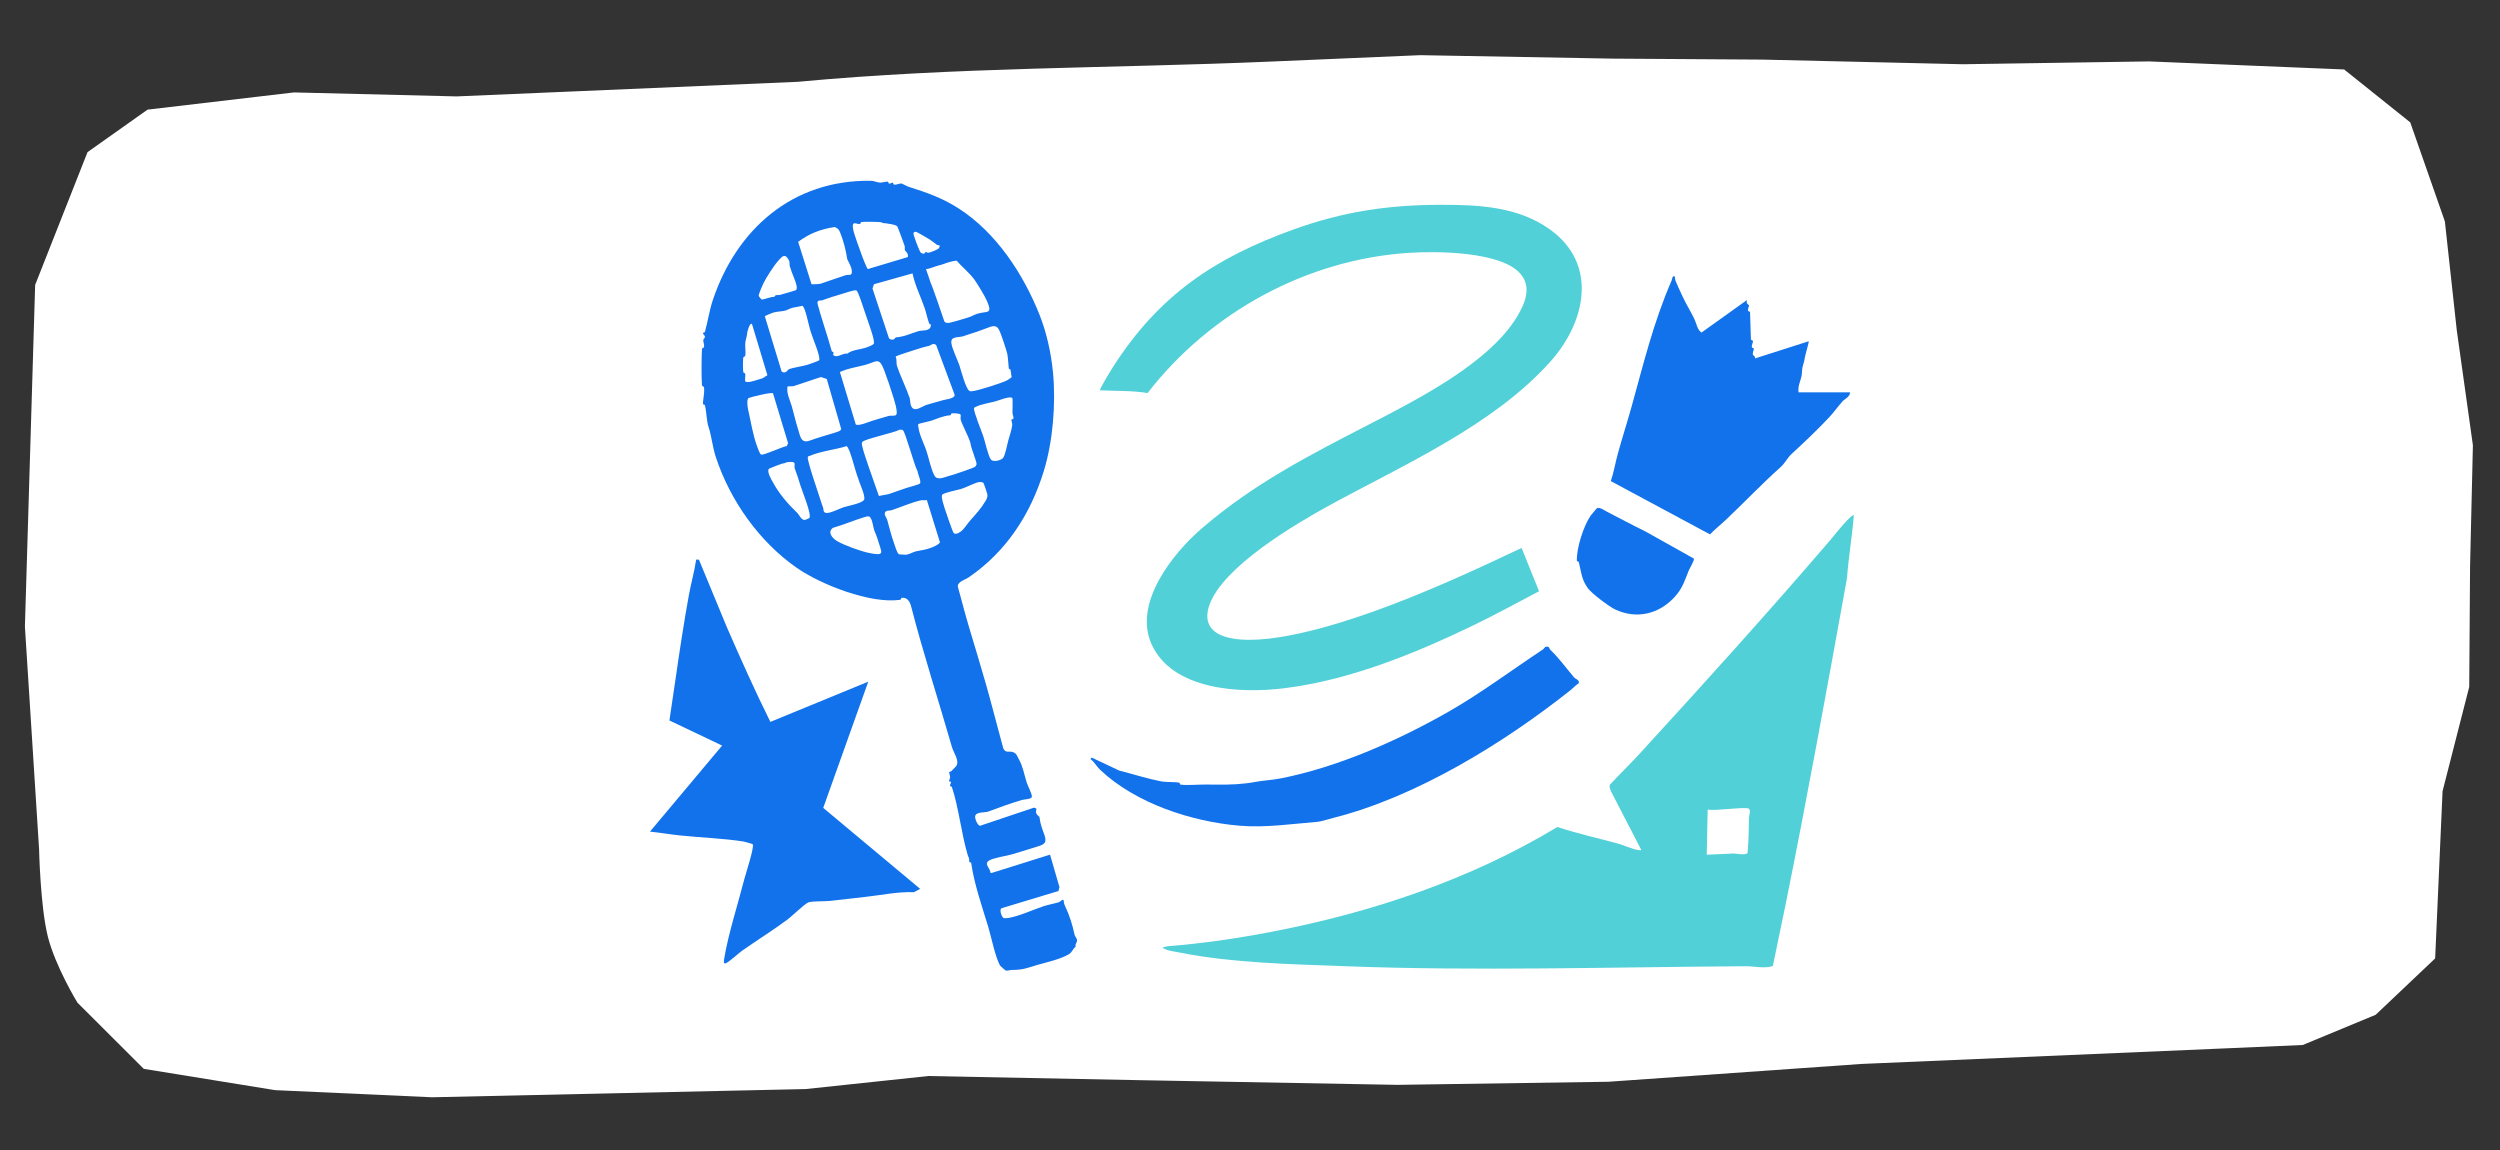
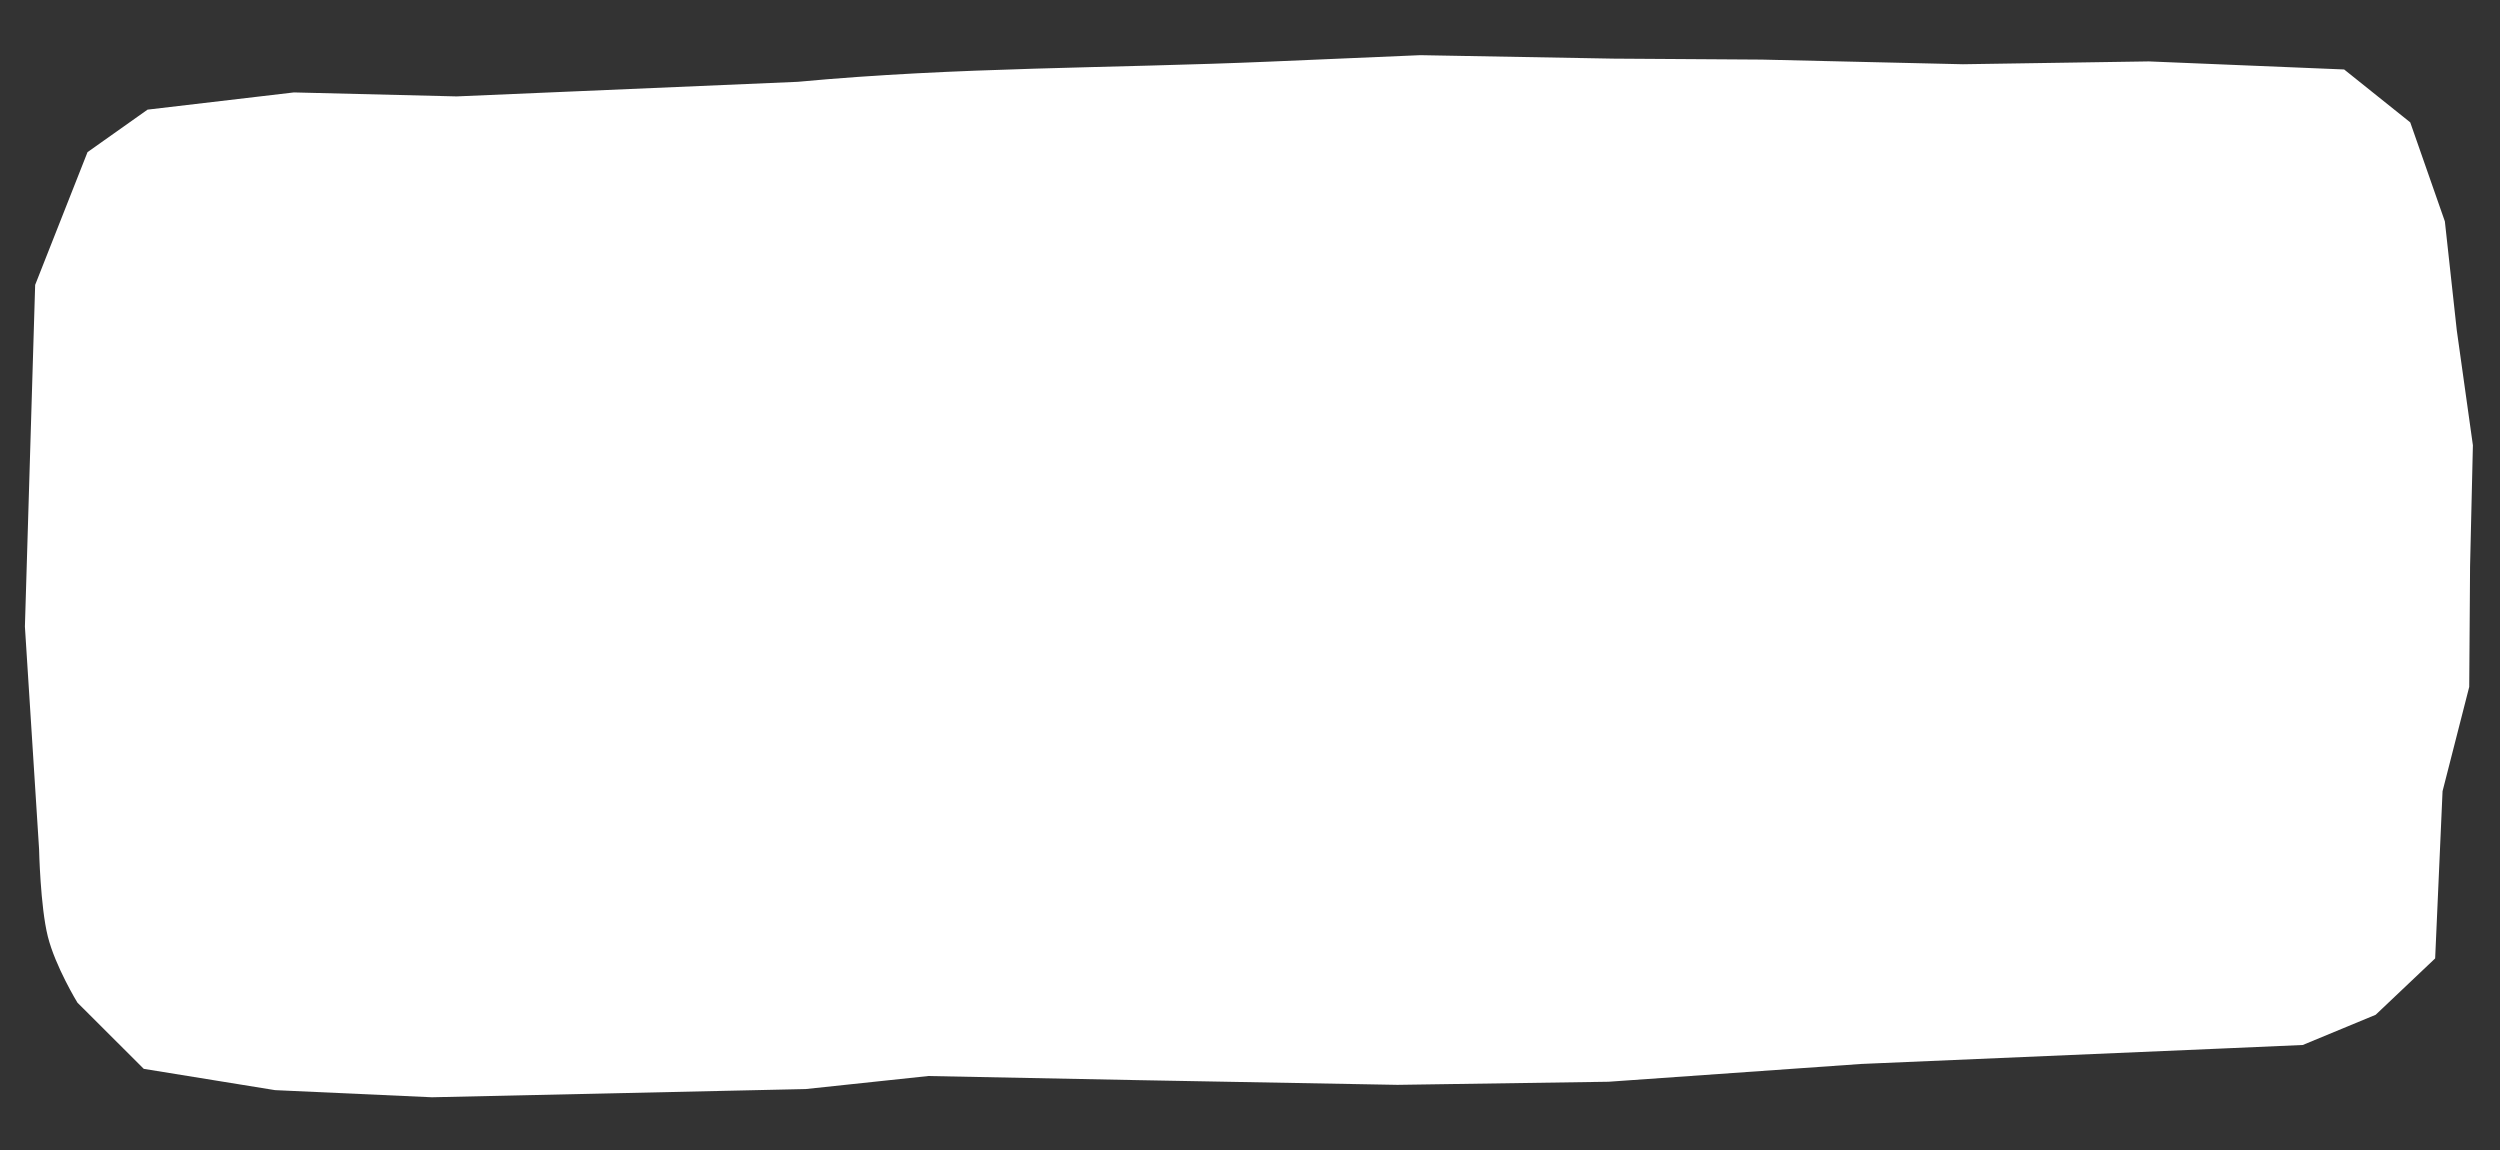
<svg xmlns="http://www.w3.org/2000/svg" width="650" height="299" viewBox="0 0 650 299" fill="none">
  <rect x="0" y="0" width="650" height="299" fill="#333333" stroke="none" />
  <path d="M419.416 15.244L458.096 15.494L510.355 16.703L558.701 15.967L609.477 18.061L626.665 31.825L635.665 57.563L638.762 85.874L642.954 115.771L642.217 147.272L641.998 178.592L635.064 205.714L633.141 249.187L617.677 263.841L598.724 271.695L578.011 272.601L483.918 276.628L418.215 281.254L363.335 282.061L295.775 280.836L241.359 279.766L209.488 283.153L112.301 285.289L71.511 283.436L37.38 277.901L20.131 260.687C20.131 260.687 14.375 251.265 12.428 243.469C10.481 235.674 10.159 220.762 10.159 220.762L6.476 162.912L9.141 74.07L22.756 39.554L38.365 28.505L76.415 24.031L118.724 25.066L147.837 23.821L207.447 21.27C248.656 17.411 288.937 17.783 330.214 16.016L369.269 14.345L419.416 15.244Z" fill="white" />
  <g clip-path="url(#clip0_810_90)">
    <path d="M482 133.98C481.56 139.44 480.61 144.87 480.22 150.32C475.08 178.69 469.91 207.22 464.18 235.53C463.12 240.74 462.02 245.96 460.94 251.17C458.63 251.9 456.22 251.2 453.86 251.22C419.37 251.43 384.25 252.52 349.88 251.22C335.9 250.69 320.43 250.41 306.69 247.66C305.26 247.37 303.3 247.23 302.24 246.36C302.72 246.19 303.35 246.03 303.87 245.99C312.91 245.28 322.05 243.93 330.85 242.22C356.76 237.21 382.19 228.72 404.92 215.02C410.18 216.76 415.6 217.95 420.93 219.4C421.84 219.65 426.13 221.5 426.73 220.97L419.02 206.06C418.76 205.41 418.28 204.68 418.6 203.98C421.15 201.25 423.86 198.63 426.38 195.88C443.12 177.62 459.65 159.32 475.72 140.6C477.07 139.03 478.46 137.2 479.85 135.72C480.1 135.45 481.72 133.68 481.98 133.97L482 133.98ZM454.71 210.26C453.77 209.66 445.72 210.95 444 210.47L443.75 222.22L449.86 221.96C450.87 221.68 453.85 222.6 454.37 221.73C454.65 218.69 454.67 215.65 454.74 212.61C454.75 212.11 455.27 210.63 454.7 210.27L454.71 210.26Z" fill="#51D0D8" />
-     <path d="M402.89 59.59C415.57 68.59 412.34 83.67 403.13 93.98C388.26 110.63 364.94 120.84 345.58 131.43C336.58 136.36 317.94 147.38 314.45 157.3C313.01 161.38 314.43 164.27 318.55 165.55C328.2 168.55 347.38 162.46 356.95 159.05C370.16 154.33 382.97 148.46 395.62 142.47L400.15 153.73C394.39 156.72 388.7 159.89 382.85 162.7C367.53 170.05 350.89 176.84 333.85 178.95C322.51 180.36 304.8 179.5 299.39 167.46C294.63 156.88 304.8 143.97 312.5 137.35C326.07 125.68 340.38 118.39 356.15 110.25C368.33 103.96 386.99 94.53 394.36 82.46C396.52 78.92 398.35 74.61 395.25 71.11C390.17 65.37 373.58 65.27 366.39 65.73C339.72 67.44 314.6 81.22 298.37 102.19C294.25 101.52 290.16 101.69 286.02 101.48C285.76 101.24 289.07 95.89 289.46 95.29C301.34 76.78 315.75 67.07 336.32 59.66C349.13 55.04 360.98 53.25 374.66 53.25C384.54 53.25 394.59 53.7 402.91 59.6L402.89 59.59Z" fill="#51D0D8" />
    <path d="M230.94 47.3C231.01 47.34 231 47.73 231.15 47.75C231.48 47.78 231.85 47.47 232.11 47.47C232.26 47.47 232.23 47.94 232.42 47.99C233.01 48.13 233.77 47.68 234.39 47.7C234.49 47.7 235.83 48.42 235.95 48.46C241.06 50.13 244.83 51.34 249.36 54.27C259 60.5 266.03 71.16 270.28 81.84C272.14 86.52 273.29 91.81 273.78 96.86C274.56 105.02 273.73 114.88 271.39 122.47C267.9 133.79 261.63 143.43 251.82 150.14C250.97 150.72 249.13 151.18 249.02 152.36C249 152.53 249.67 154.82 249.79 155.28C250.34 157.3 251.09 160.24 251.79 162.53C253.11 166.88 254.9 172.87 256.38 178C257.55 182.08 259.29 188.83 260.84 194.53C261.42 195.85 262.2 195.27 263.13 195.49C264.34 195.76 264.42 196.55 264.93 197.45C265.98 199.32 266.28 201.35 266.93 203.41C267.22 204.32 268.29 206.31 268.29 207.1C268.29 207.82 266.34 207.81 265.71 207.99C263.04 208.77 259.58 210.01 256.91 211.02C256.14 211.31 253.86 211.02 253.55 212.15C253.38 212.78 254.22 214.75 254.84 214.69L268.84 209.99C269.94 210.27 269.23 210.48 269.37 211.22C269.51 211.96 270.24 212.3 270.25 212.37C270.5 214.31 270.87 215.2 271.49 216.91C272.31 219.18 271.59 219.54 269.57 220.15C267.55 220.76 265.37 221.45 263.26 222.09C261.62 222.59 258.62 222.93 257.2 223.72C255.66 224.57 257.58 225.84 257.51 226.96H257.86L273.01 222.21L275.46 230.65L275.21 231.66L260.53 236.1C259.61 236.32 260.51 238.53 260.92 238.67C261.33 238.81 261.9 238.71 262.33 238.64C265.01 238.2 268.62 236.51 271.31 235.62C272.56 235.21 274.11 234.94 275.27 234.59C275.77 234.44 275.99 233.86 276.51 233.96C276.55 234.45 276.67 235.04 276.88 235.48C278.09 238.02 278.86 240.52 279.37 242.97C279.47 243.47 279.97 243.92 280.02 244.35C280.12 245.11 279.41 245.44 279.69 246.15C278.86 246.72 278.84 247.56 277.83 248.14C275.53 249.47 272.14 250.17 269.61 250.91C267.08 251.65 266.02 252.2 263.14 252.18C262.59 252.18 261.97 252.44 261.49 252.35C261.4 252.33 260.14 251.21 260.09 251.13C258.87 249.28 257.71 243.54 256.99 241.15C255.45 236.03 253.28 229.87 252.51 224.36C252.48 224.18 252.01 224.23 252.01 224.07C251.94 222.52 251.91 223.34 251.6 222.3C249.96 216.79 249.28 210.03 247.5 204.65C247.43 204.44 247.02 204.45 247 204.3C246.97 203.96 247.29 203.59 247.28 203.35C247.28 203.2 246.76 203.22 246.75 203.07C246.74 202.84 247.03 202.43 247.03 202.07C247.03 201.69 246.72 200.83 246.79 200.74C246.86 200.65 247.24 200.63 247.39 200.46C247.69 200.13 248.47 199.39 248.62 199.18C249.55 197.85 247.93 195.69 247.53 194.31C243.97 181.93 240.05 169.9 236.9 157.69C236.58 156.44 235.92 155.25 234.43 155.44C234.25 155.46 234.39 155.91 233.91 155.97C226.29 157 213.54 152.07 207.19 147.66C197.46 140.9 189.82 130.17 186.09 118.76C185.25 116.19 184.96 113.19 184.26 111.14C183.67 109.44 183.75 107.25 183.28 105.37C183.23 105.17 182.79 105.21 182.78 105.06C182.73 103.98 183.23 102.2 183.05 100.81C182.99 100.33 182.56 100.56 182.51 100.09C182.35 98.61 182.39 92.41 182.51 90.82C182.54 90.36 182.99 90.48 183.03 90.28C183.2 89.57 182.77 88.81 182.86 88.37C182.91 88.13 183.28 87.89 183.29 87.58C183.29 87.21 182.79 86.99 182.78 86.58C182.78 86.43 183.22 86.5 183.28 86.28C184.06 83.52 184.43 80.69 185.37 77.91C191.54 59.64 205.99 46.73 226.4 47C227.23 47.01 228.1 47.46 228.89 47.48C229.51 47.5 230.59 47.08 230.94 47.29V47.3ZM229.19 57.81C228.86 57.66 224.71 57.63 224.11 57.71C223.63 57.77 223.78 58.21 223.59 58.24C222.75 58.39 221.39 57.14 221.8 59.54C222.03 60.89 223.68 65.27 224.25 66.86C224.41 67.31 225.43 69.89 225.65 69.95L236.03 66.84C236.27 65.84 235.32 65.22 235.27 65.06C235.18 64.73 235.32 64.28 235.2 63.93C234.96 63.23 233.46 59.07 233.28 58.85C232.85 58.36 231.05 58.19 230.32 58.06C229.55 57.92 230 58.2 229.2 57.83L229.19 57.81ZM217.91 59.57C217.71 59.36 217.22 59.05 216.92 59.04C213.3 59.62 210.46 60.69 207.52 62.88L210.99 73.88C211.13 73.98 213.1 73.85 213.39 73.76C215.26 73.15 217.62 72.26 219.74 71.59C220.83 71.25 221.77 72 221.41 69.98C221.26 69.17 220.29 67.48 220.27 67.33C219.96 65.17 219.29 62.55 218.43 60.44C218.3 60.12 218.16 59.83 217.92 59.58L217.91 59.57ZM241.4 62.08C240.84 61.75 238.46 60.3 238.08 60.26C237.83 60.24 237.55 60.43 237.5 60.61C237.4 61 239.09 65.52 239.44 65.72C240.57 66.38 240.53 65.5 240.61 65.5C240.83 65.5 241.09 65.79 241.56 65.68C242.08 65.56 243.91 64.89 244.13 64.48C244.66 63.5 243.91 63.87 243.59 63.64C242.88 63.14 242.15 62.51 241.4 62.07V62.08ZM205.33 69.17C205.21 68.78 205.47 68.32 205.05 67.55C204.11 65.85 203.45 66.59 202.51 67.61C201.21 69.01 199.19 72.2 198.43 73.79C198.16 74.36 197.29 76.38 197.24 76.88C197.23 77.01 197.94 77.82 198 77.86C198.3 78.05 200.64 77.01 201.31 77.21C201.66 76.44 202.2 76.85 202.81 76.67C203.42 76.49 206.72 75.58 206.94 75.43C207.75 74.87 206.13 71.62 205.86 70.74C205.69 70.18 205.42 69.47 205.33 69.17ZM248.7 67.77C247.67 67.87 246.67 68.16 245.7 68.51C244.87 68.81 244.84 68.82 243.92 69.06C242.92 69.31 241.83 69.86 240.76 69.99C241.19 71.12 241.53 72.29 241.94 73.43C242.06 73.77 242.24 74.11 242.44 74.68C243.48 77.63 244.55 80.57 245.52 83.55C245.67 83.85 246.12 83.96 246.42 83.97C247.05 84.01 250.78 82.83 251.72 82.55C252.57 82.3 253.23 81.85 254.02 81.6C256.62 80.76 258.16 81.91 256.62 78.27C256.08 76.99 254.11 73.76 253.28 72.61C252.05 70.93 250.08 69.37 248.73 67.78L248.7 67.77ZM241.6 84.14C241.1 82.82 240.83 81.3 240.37 79.98C239.34 77 237.89 74.19 237.26 71.08L227.23 73.9L226.84 74.98L231.15 88C232.36 88.86 232.79 87.74 232.89 87.73C235.45 87.49 236.56 86.75 238.91 86.07C239.69 85.84 241.73 86.18 241.99 84.83C242.12 84.15 241.62 84.23 241.58 84.14H241.6ZM222.7 75.52C222.26 75.26 219.54 76.24 218.84 76.44C217.34 76.86 215.46 77.46 213.73 78.09C213.35 78.23 212.71 77.9 212.53 78.65C212.46 78.94 213.93 83.66 214.17 84.42C214.92 86.77 215.62 89 216.26 91.31C216.31 91.49 216.67 91.43 216.72 91.64C216.78 91.9 216.25 92.4 217.21 92.59C218.17 92.78 219.25 91.74 220.31 91.96C221.49 90.95 223.53 90.93 225.24 90.35C225.72 90.18 227.06 89.72 227.2 89.31C227.49 88.43 225.87 84.14 225.47 82.92C225.3 82.41 225.05 81.68 224.82 81.02C224.52 80.14 223.15 75.79 222.69 75.52H222.7ZM210.6 85.63C210.31 84.71 209.33 79.7 208.6 79.51C207.79 79.73 206.95 79.82 206.14 80C205.55 80.13 204.49 80.67 204.32 80.72C203.41 80.98 201.97 80.98 200.94 81.3C200.64 81.39 198.92 82.13 198.85 82.22L203.23 96.62C204.25 97.32 204.88 96.12 205.05 96.03C205.95 95.6 208.96 95.21 210.35 94.71C210.73 94.58 212.88 93.81 212.96 93.69C213.46 92.92 211.39 88.16 211.05 87.03C210.9 86.52 210.71 85.97 210.6 85.62V85.63ZM195.5 84.23C194.94 83.81 194.35 86.05 194.29 86.42C194.14 87.41 194.27 87.08 194.02 87.92C193.44 89.86 194.04 91.35 193.75 92.56C193.7 92.76 193.3 92.63 193.24 93.09C193.15 93.78 193.15 95.93 193.24 96.62C193.3 97.08 193.71 96.95 193.75 97.15C193.88 97.73 193.61 98.6 193.75 99.07C193.95 99.78 196.54 98.89 197.08 98.71C197.47 98.58 197.75 98.51 198.25 98.35C198.51 98.27 199.15 97.72 199.53 97.57L195.51 84.22L195.5 84.23ZM262.33 95.91C262.23 95.73 262.07 92.65 261.89 91.98C261.54 90.65 260.29 86.74 259.69 85.65C259.16 84.69 258.39 84.67 257.44 84.99C256.25 85.39 254.38 86.18 252.61 86.7C251.89 86.91 250.68 87.36 250.32 87.46C249.04 87.79 247.1 87.41 247.36 89.23C247.58 90.8 248.89 93.38 249.42 94.92C249.84 96.14 251.12 101.34 252.17 101.69C252.6 101.83 253.8 101.53 254.3 101.4C256.05 100.94 260.29 99.64 261.81 98.91C261.98 98.83 263 98.13 263.02 98.06C263.03 97.96 262.79 96.33 262.74 96.15C262.68 95.95 262.36 95.97 262.33 95.91ZM245.07 104.07C245.72 103.87 248.31 103.65 248.21 102.65L243.4 89.71C242.56 89.05 242.12 89.78 241.55 89.91C240.24 90.2 239.28 90.51 238.05 90.91C237.34 91.14 232.99 92.49 232.86 92.73C233.25 93.5 232.98 94.47 233.21 95.13C234.08 97.73 235.62 100.85 236.49 103.43C236.75 104.2 236.54 105.43 237.27 106.11C238.19 106.96 239.91 105.57 240.9 105.26C242.28 104.83 244.01 104.41 245.08 104.08L245.07 104.07ZM232.94 107.92C233.69 107.38 232.27 103.31 231.98 102.37C231.41 100.52 230.62 98.23 229.94 96.41C228.52 92.62 227.99 94.07 224.82 94.91C223.32 95.31 221.62 95.6 220.2 96.04C219.59 96.23 218.97 96.49 218.37 96.71L222.5 110.36C223.29 110.86 226.01 109.61 227 109.34C228.41 108.95 229.63 108.51 231.15 108.12C231.55 108.02 232.56 108.2 232.95 107.92H232.94ZM214.95 98.53L213.44 98.03L206.29 100.41L204.75 100.47C204.43 102.26 205.4 104.01 205.89 105.71C206.47 107.71 206.82 109.5 207.5 111.6C208.1 113.47 208.22 115.45 210.66 114.51C211.9 114.04 212.82 113.8 214.06 113.4C215.3 113 217.01 112.57 218.06 112.15C218.37 112.03 218.61 111.87 218.71 111.53L214.95 98.51V98.53ZM200.98 102.25C200.59 101.92 195.45 103.17 194.68 103.47C194.05 103.72 194.38 105.97 194.52 106.54C195.15 109.23 195.73 113.01 196.77 115.83C196.96 116.35 197.53 118.09 197.92 118.2C198.65 118.4 203.42 116.12 204.57 115.98L204.9 115.23L200.98 102.25ZM263.21 103.52C262.78 102.84 259.54 104.16 258.75 104.37C257.42 104.72 255.03 105.12 253.85 105.72C253.62 105.83 253.35 105.84 253.26 106.14C253.04 106.85 255.27 112.3 255.66 113.44C256.12 114.78 256.91 118.54 257.63 119.47C258.23 120.24 260.19 119.71 260.75 119.12C261.34 118.5 261.87 115.58 262.14 114.57C262.38 113.68 263.1 111.52 263.18 110.53C263.22 109.94 262.93 109.47 262.97 109.14C262.99 108.97 263.46 109.01 263.5 108.82C263.58 108.4 263.26 107.83 263.24 107.35C263.22 106.68 263.36 103.77 263.2 103.52H263.21ZM249.72 107.76C249.57 107.5 247.8 107.38 247.42 107.48C247.23 107.53 247.27 107.95 247.1 107.97C245.12 108.13 243.95 108.77 242.06 109.41C241.5 109.6 238.89 110.12 238.77 110.25C238.6 110.44 238.93 111.91 239.03 112.29C239.34 113.58 240.36 115.69 240.88 117.24C241.52 119.15 242.01 121.89 242.96 123.66C243.69 125.03 245.58 124.05 246.82 123.71C247.14 123.62 247.6 123.5 248.02 123.37C248.79 123.14 253.28 121.6 253.52 121.36C253.66 121.22 253.86 120.92 253.91 120.73C254.05 120.21 252.34 116.24 252.34 115.27C251.86 113.5 250.06 110.3 249.77 109.05C249.68 108.66 249.89 108.03 249.73 107.75L249.72 107.76ZM239.21 125.69C239.56 125.12 238.62 123.26 238.57 122.53C237.79 121.28 235.37 112.22 234.75 111.85C234.48 111.69 234.19 111.69 233.89 111.73C232.53 112.5 224.81 114.14 224.22 114.89C224.04 115.12 224.05 115.44 224.11 115.72C224.41 117.28 225.42 119.98 225.95 121.64C226.13 122.19 226.38 122.83 226.6 123.49C227.21 125.32 227.9 127.13 228.51 128.95L231.06 128.47C232.3 128.01 234.2 127.39 235.73 126.85C236.3 126.65 239 125.99 239.19 125.69H239.21ZM222.85 123.64C222.39 122.48 220.94 116.29 220.09 116C217.21 116.92 213.35 117.31 210.63 118.49C210.4 118.59 210.11 118.56 210.02 118.89C209.79 119.59 212.92 128.72 213.4 130.21C213.66 131.02 213.7 131.21 213.99 131.92C214.18 132.39 213.95 133.06 214.58 133.31C215.54 133.7 218.19 132.25 219.31 131.89C220.37 131.55 224.09 130.88 224.64 129.97C225.13 129.17 223.66 126.04 223.33 125.03C223.12 124.38 223.07 124.17 222.86 123.64H222.85ZM206.45 120.27C206.17 120.02 204.86 120.06 204.44 120.24C203.62 120.6 203.8 120.4 203.24 120.58C202.82 120.72 200.13 121.73 199.99 121.84C199.2 122.5 200.6 124.75 201.02 125.51C202.63 128.45 204.87 131.04 207.26 133.32C207.84 133.87 208.35 135.32 209.31 135.18C209.43 135.16 210.42 134.73 210.45 134.67C211.06 133.68 208.55 127.69 208.11 126.22C207.52 124.27 207.25 123.42 206.58 121.65C206.51 121.45 206.75 120.52 206.45 120.25V120.27ZM255.69 125.54C255.52 125.37 254.78 125.28 254.49 125.34C253.33 125.6 251.27 126.68 249.99 127.1C249.1 127.39 245.42 128.06 244.97 128.65C244.59 129.15 245.52 131.84 245.76 132.59C246 133.34 247.72 138.43 247.98 138.62C248.66 139.11 249.67 138.34 250.17 137.89C250.79 137.32 251.64 136 252.35 135.21C253.71 133.7 255.14 132.13 256.2 130.31C256.53 129.75 256.78 129.32 256.73 128.63C256.71 128.35 255.79 125.65 255.68 125.54H255.69ZM240.98 129.99C240.52 130.16 239.78 129.99 239.42 130.08C237 130.64 234.2 131.86 231.8 132.66C231.23 132.85 230.49 132.57 230.11 133.24C229.79 133.88 230.51 134.56 230.68 135.18C231.23 137.15 231.73 139.26 232.43 141.18C232.67 141.86 233.24 143.88 233.75 144.12C233.83 144.16 235.52 144.24 235.61 144.23C236.3 144.16 237.37 143.56 238 143.39C239.11 143.1 240.49 143.01 241.88 142.49C242.56 142.24 244.12 141.62 244.38 140.98L240.98 130V129.99ZM225.94 134.29C225.55 134.16 224.86 134.42 224.44 134.55C221.81 135.37 219.26 136.47 216.6 137.22C215.03 138.29 216.34 139.92 217.66 140.69C219.61 141.82 223.74 143.3 225.86 143.75C230.27 144.68 229.19 143.68 228.36 140.74C227.97 139.36 227.62 138.78 227.27 137.78C227.03 137.11 226.78 134.56 225.94 134.28V134.29Z" fill="#1272EB" />
    <path d="M181.72 145.51L189 163.11C192.6 171.35 196.29 179.63 200.3 187.69L225.75 177.23L214.04 210.05L239.25 231.11L237.61 231.97C233.24 231.81 229.16 232.75 224.85 233.21C221.86 233.53 218.71 233.93 215.87 234.23C214.45 234.38 211.29 234.27 210.24 234.6C209.28 234.91 205.87 238.25 204.73 239.09C200.93 241.91 196.76 244.5 192.88 247.23C191.96 247.88 189.47 250.23 188.62 250.48C187.97 250.67 188.27 249.43 188.31 249.17C189.3 243.01 191.91 234.9 193.51 228.62C193.86 227.24 196.18 220.25 195.71 219.51C195.64 219.41 193.6 218.84 193.34 218.8C188.24 217.98 182.14 217.78 176.87 217.22C174.24 216.94 171.62 216.5 168.99 216.22L187.75 193.85L174.05 187.32C174.61 183.57 175.17 179.82 175.71 176.07C176.73 169.01 177.83 161.74 179.11 154.72C179.67 151.64 180.55 148.59 181.01 145.49L181.72 145.51Z" fill="#1272EB" />
    <path d="M435.5 71.98C435.5 71.98 435.5 72.67 435.62 72.98C436.18 74.34 436.93 75.94 437.57 77.29C438.52 79.31 439.7 81.16 440.58 83.04C441.15 84.26 441.24 85.63 442.38 86.47L454.25 77.98C453.82 78.99 454.75 79.29 454.76 79.37C454.78 79.72 454.36 80.24 454.5 80.81C454.55 81 455.01 80.97 455.01 81.12C455.11 83.37 455.14 85.82 455.23 88.11C455.25 88.59 455.75 88.45 455.77 88.63C455.82 89.08 455.36 89.71 455.5 90.31C455.55 90.5 456 90.47 456.01 90.62C456.03 90.95 455.68 91.51 455.73 92.11C455.76 92.51 456.46 92.57 456.28 93.2L470.26 88.73C470.4 88.87 469.41 92.08 469.32 92.67C469.11 93.95 469.09 93.93 468.74 95.1C468.46 96.01 468.58 96.93 468.41 97.75C468.12 99.09 467.39 100.45 467.62 102H481.01C481.02 103.18 479.67 103.68 479.09 104.32C477.95 105.58 476.73 107.28 475.68 108.4C472.42 111.87 469.23 114.87 465.74 118.1C464.71 119.06 464.05 120.47 463.03 121.38C458.2 125.7 453.61 130.51 448.89 135C447.49 136.33 445.94 137.54 444.6 138.94L418.81 125.09C419.61 122.77 419.97 120.36 420.63 117.99C421.8 113.72 422.99 110.13 424.19 105.8C427.36 94.44 429.85 83.94 434.61 72.96C434.75 72.64 434.84 71.34 435.5 71.99V71.98Z" fill="#1272EB" />
    <path d="M402.7 168.28C402.82 168.35 402.91 168.8 403.11 168.99C405.3 171.03 407.33 173.86 409.24 176.1C409.63 176.56 410.84 176.83 410.44 177.68C409.71 178.1 409.03 178.89 408.4 179.39C391.08 193.15 368.35 207.16 346.75 212.63C345.83 212.86 343.43 213.6 342.68 213.66C336.08 214.18 329.12 215.28 322.12 214.67C309.8 213.6 295.27 208.91 285.99 200.11C285.22 199.38 284.47 198.02 283.5 197.35L283.87 196.98L291 200.35C294.74 201.31 298.39 202.48 301.95 203.17C303.09 203.39 305.87 203.3 306.58 203.48C306.77 203.53 306.74 203.96 306.91 203.99C308.51 204.26 311.97 203.93 313.87 203.98C314.91 204.01 315.24 203.98 316.36 204C319.92 204.04 323.2 203.91 326.44 203.29C328.53 202.9 330.65 202.84 333 202.38C347.66 199.49 363.03 192.76 376.35 185.2C384.88 180.35 392.92 174.31 401.21 168.82C401.53 168.61 401.75 167.74 402.7 168.29V168.28Z" fill="#1272EB" />
    <path d="M417.89 133.09C421.1 134.71 424.42 136.54 427.72 138.13L440.39 145.22C440.64 145.61 439.36 147.66 439.12 148.23C438.03 150.91 437.52 152.86 435.5 155.11C431.43 159.64 425.6 161.1 419.94 158.46C418.41 157.74 413.83 154.32 412.82 152.91C411.18 150.63 411.13 148.74 410.49 146.15C410.44 145.95 409.99 145.99 409.99 145.84C409.84 142.6 411.73 136.71 413.57 134.06C413.71 133.86 415.01 132.29 415.11 132.21C415.81 131.67 417.16 132.72 417.89 133.09Z" fill="#1272EB" />
  </g>
  <defs>
    <clipPath id="clip0_810_90">
-       <rect width="313" height="205.39" fill="white" transform="translate(169 47)" />
-     </clipPath>
+       </clipPath>
  </defs>
</svg>